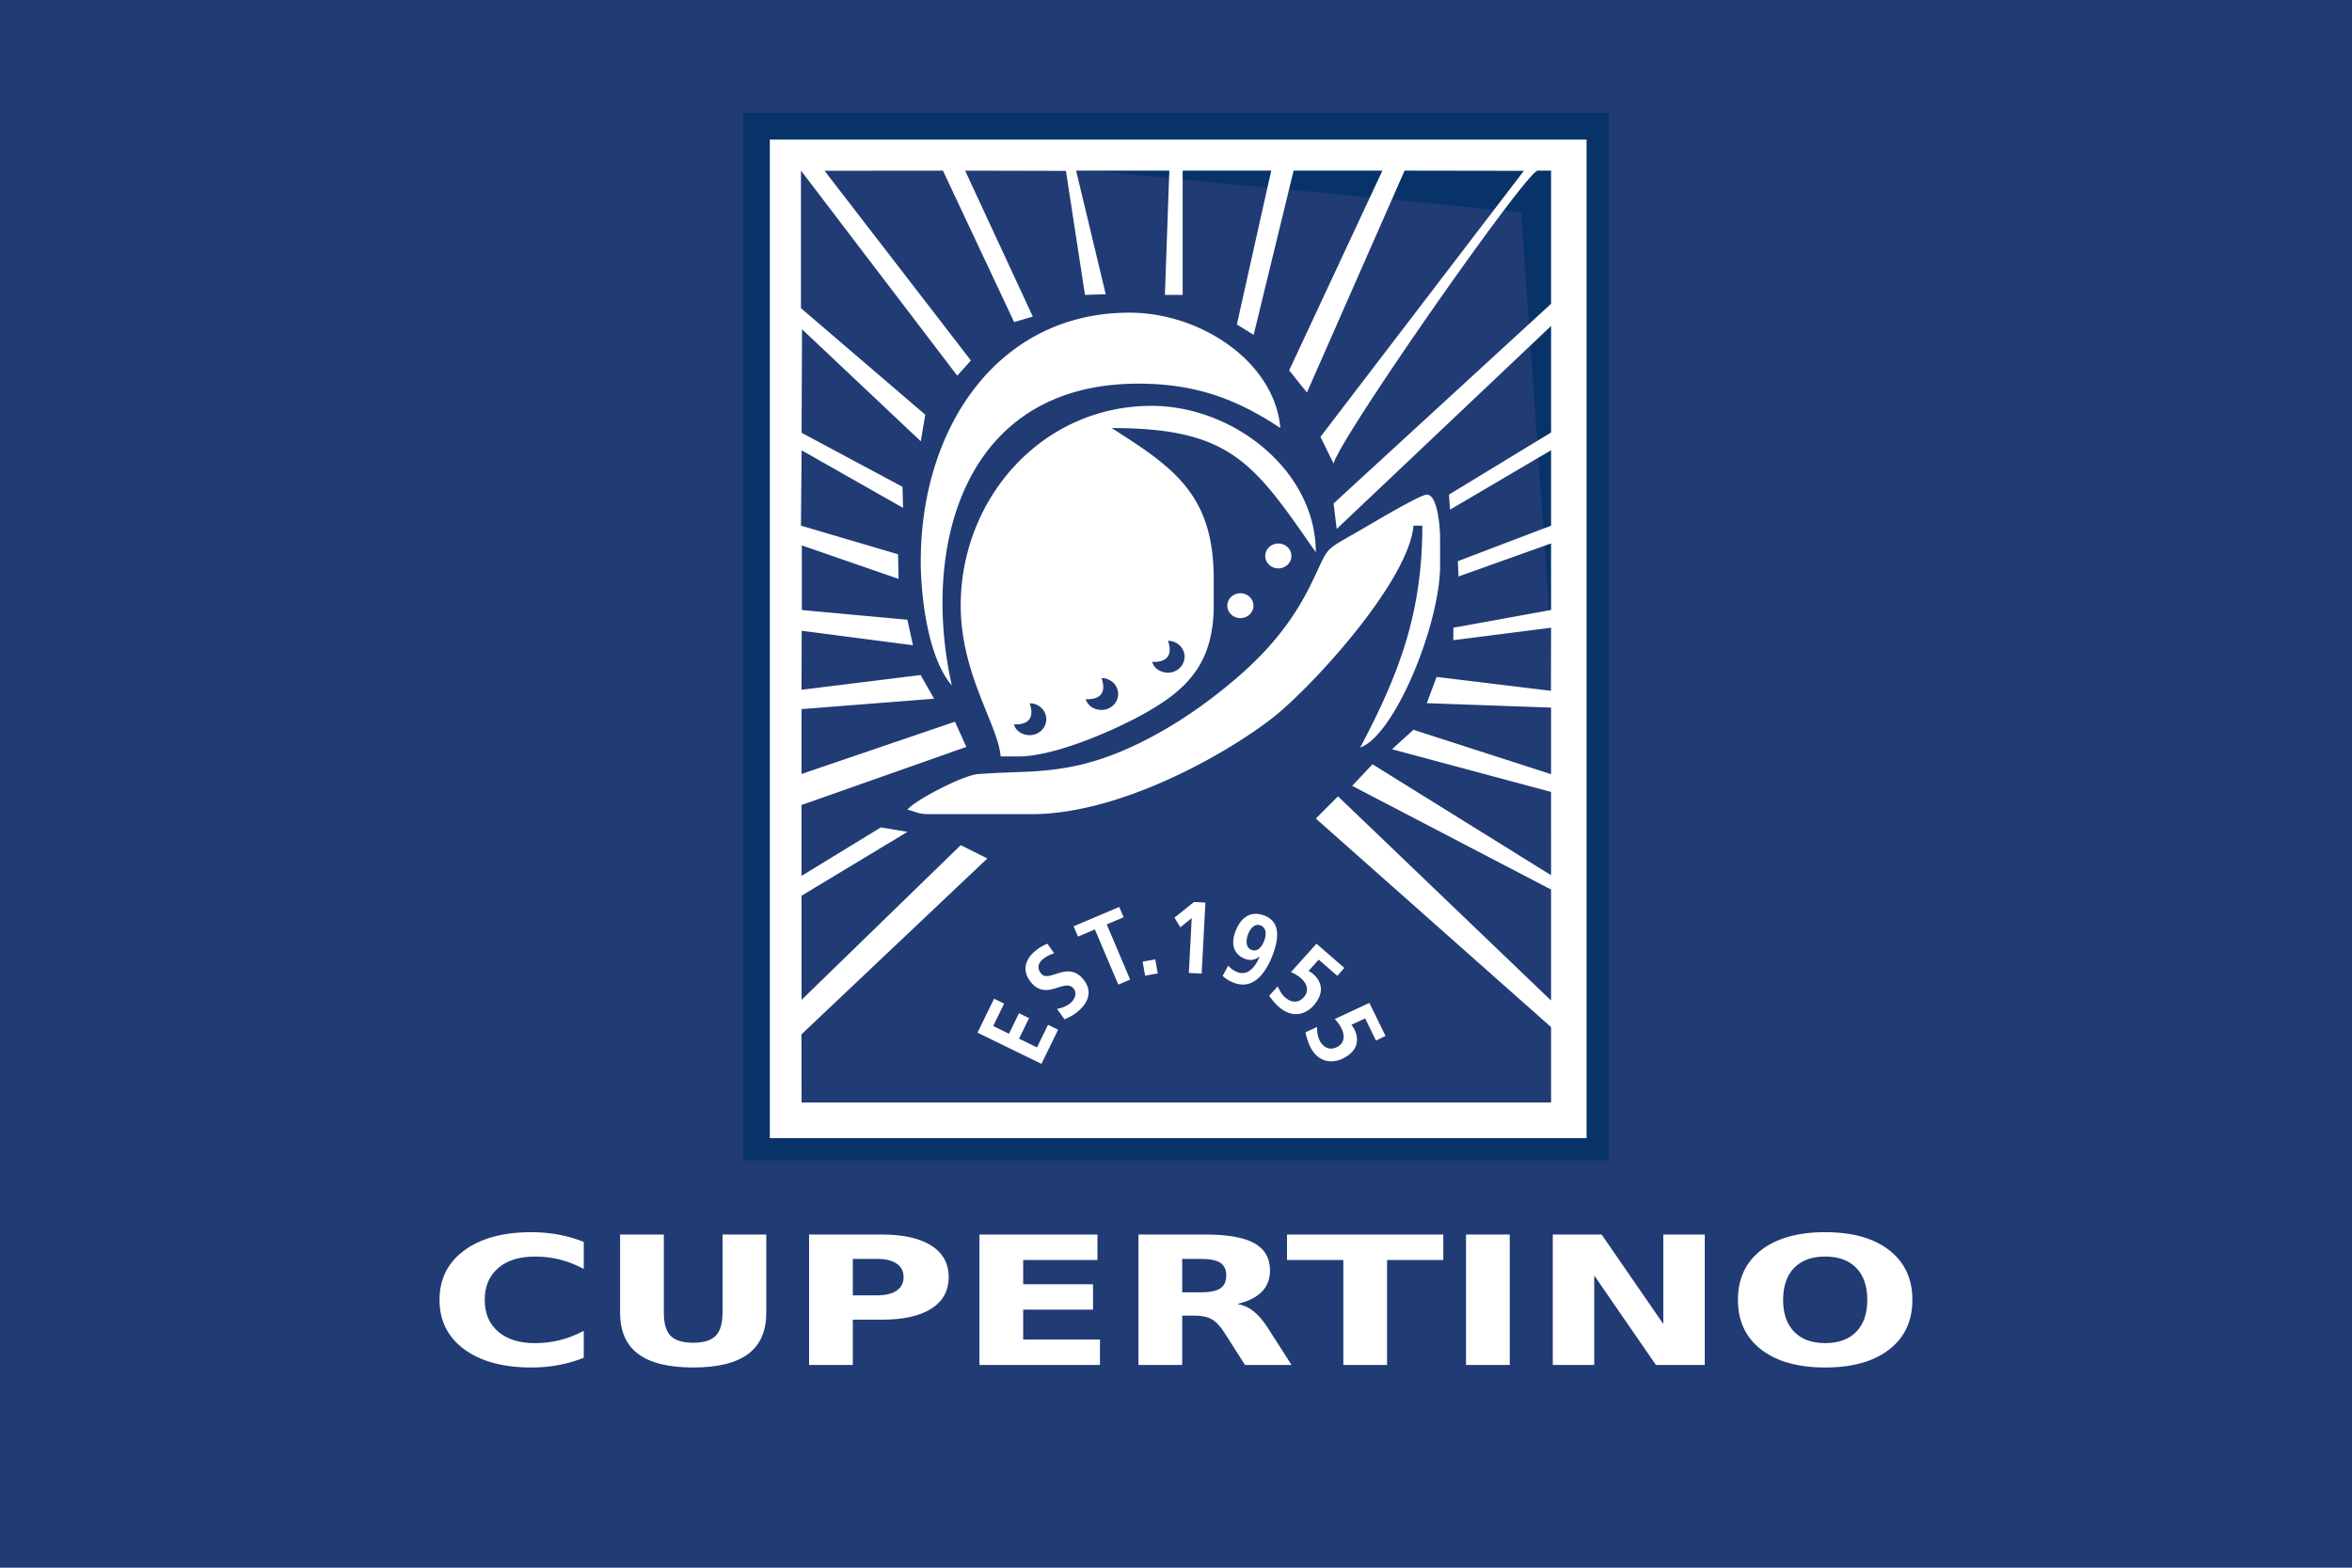
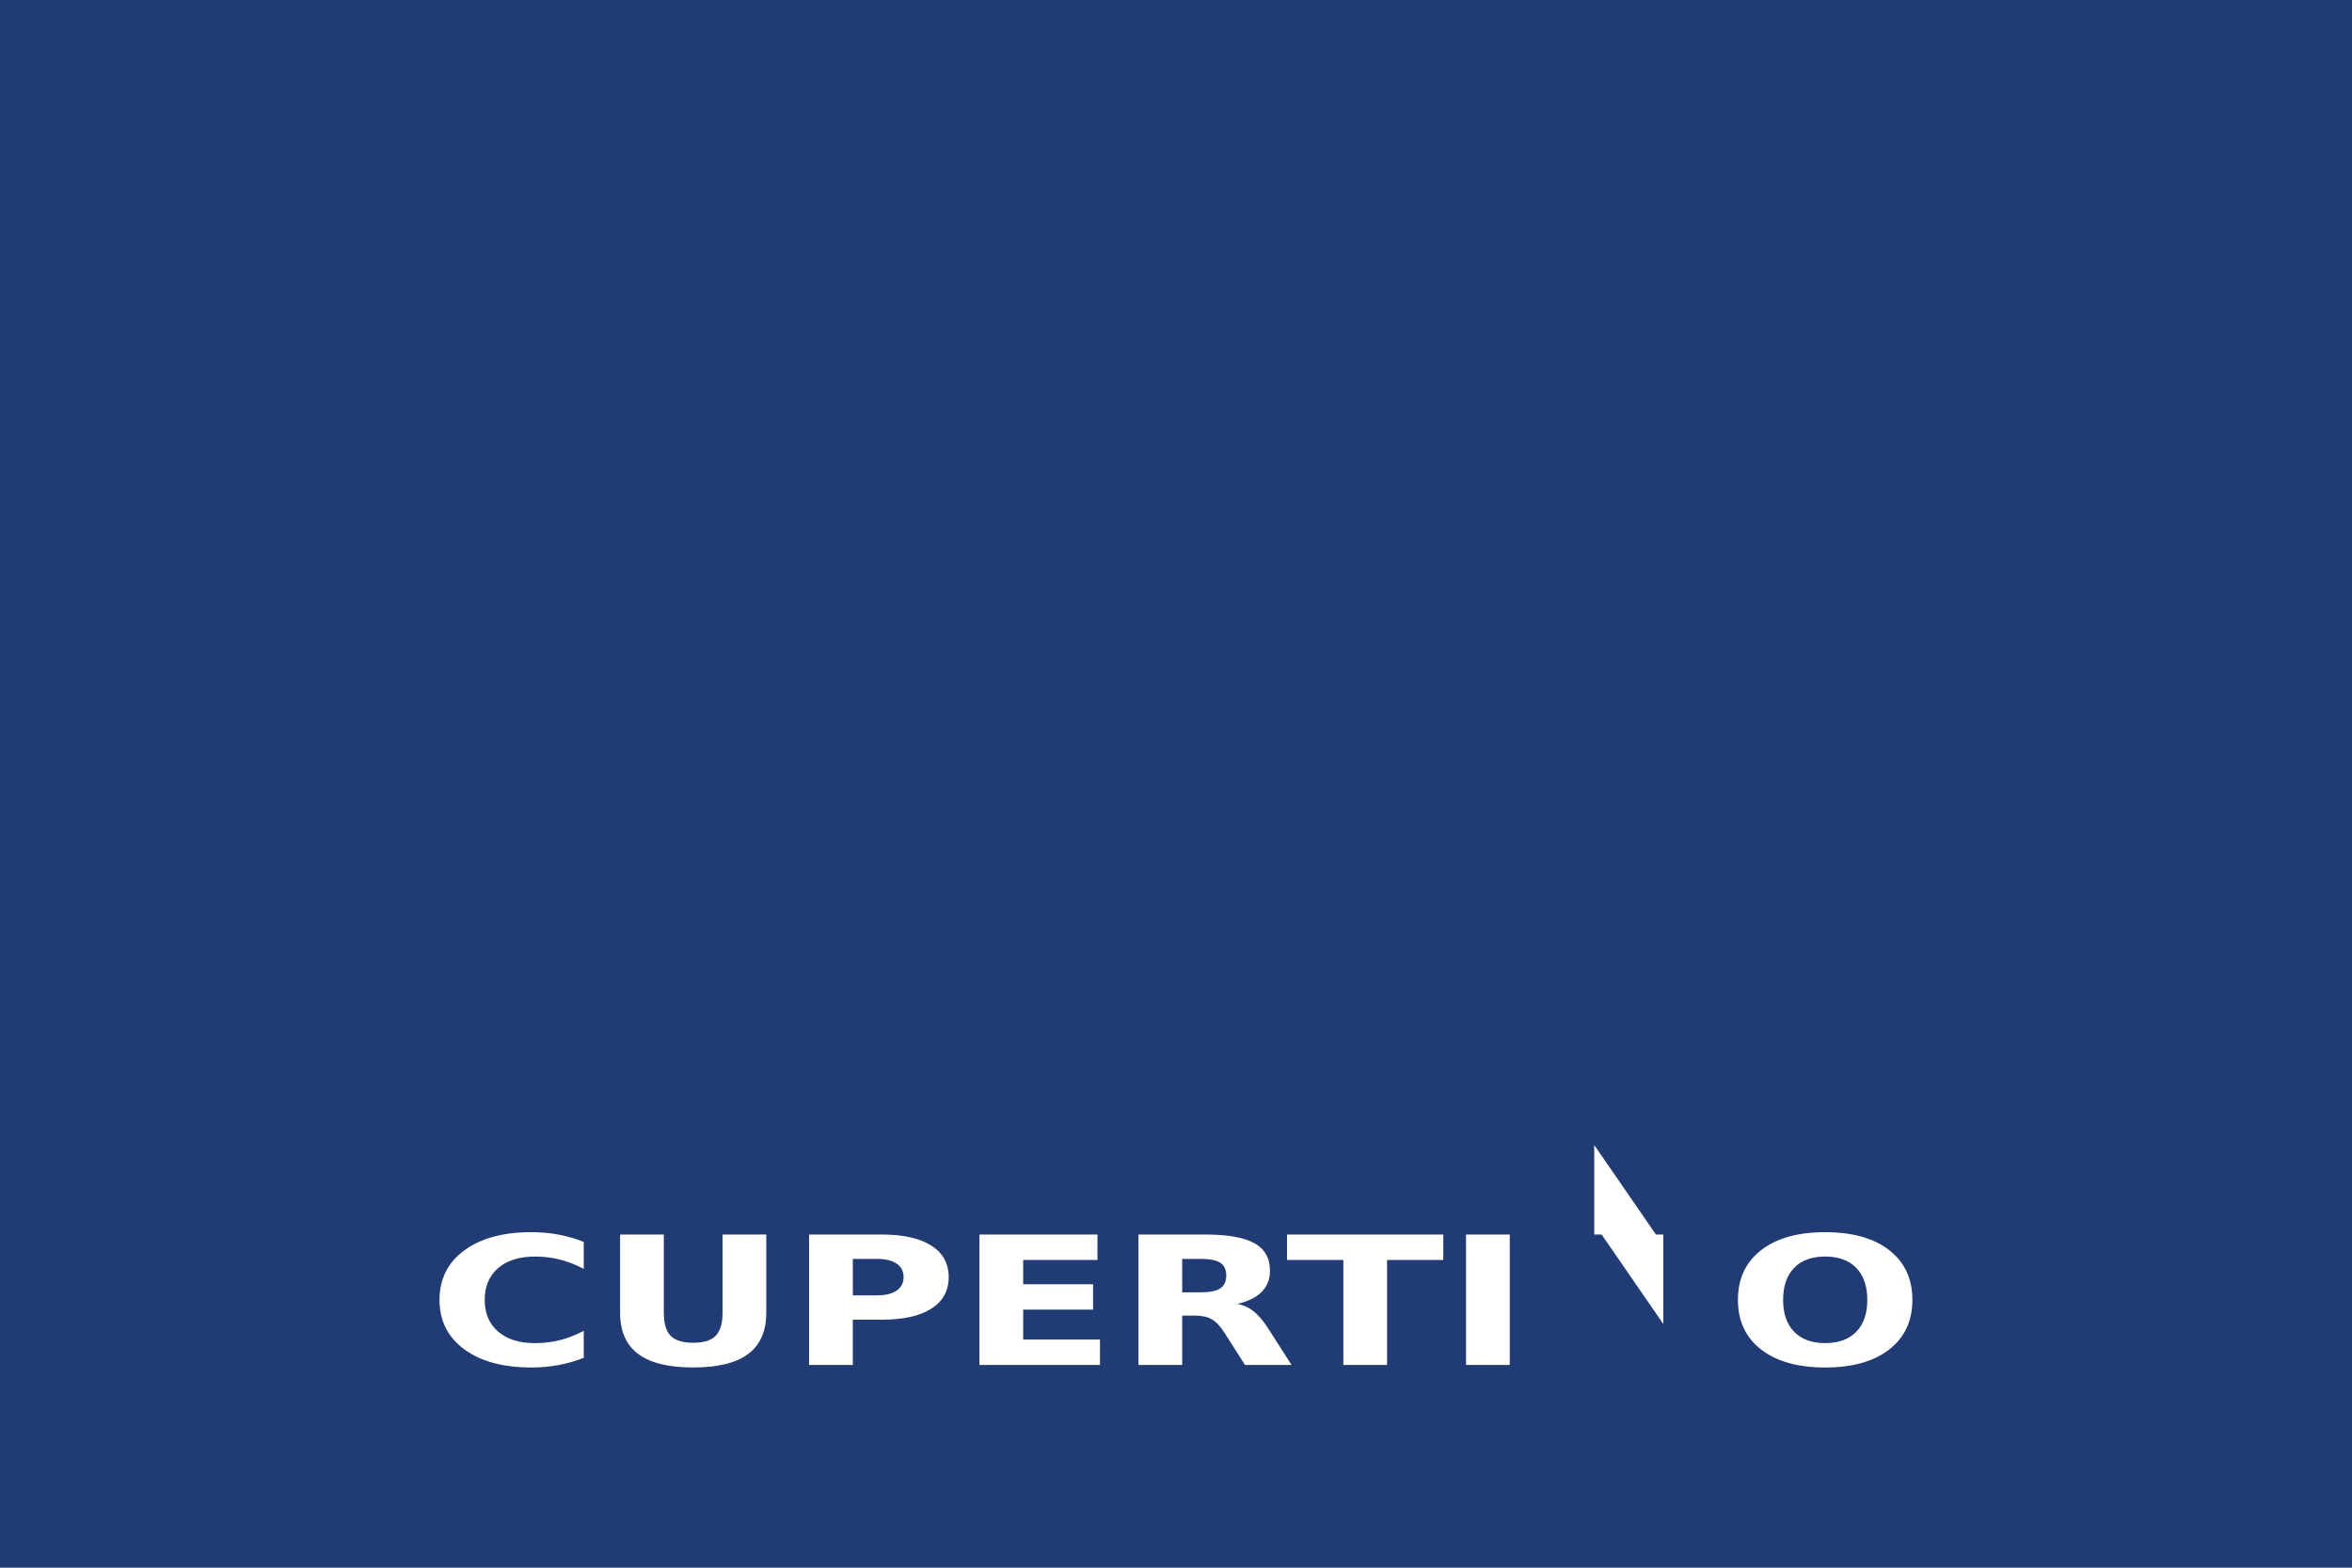
<svg xmlns="http://www.w3.org/2000/svg" height="100mm" width="150mm" version="1.1" viewBox="0 0 150 100">
  <rect height="100" width="150" y="0" x="0" class="fil0" fill="#213b74" />
-   <path fill="#fff" d="m116.4 80.153q-1.275 0-1.978 0.724-0.703 0.724-0.703 2.04 0 1.31 0.703 2.034 0.703 0.724 1.978 0.724 1.282 0 1.985-0.724 0.703-0.724 0.703-2.034 0-1.315-0.703-2.04-0.703-0.724-1.985-0.724zm0-1.555q2.608 0 4.085 1.148t1.478 3.171q0 2.017-1.478 3.165t-4.085 1.148q-2.6 0-4.085-1.148-1.478-1.148-1.478-3.165 0-2.023 1.478-3.171 1.485-1.148 4.085-1.148zm-17.37 0.15h3.115l3.933 5.706v-5.706h2.644v8.32h-3.115l-3.933-5.706v5.706h-2.644v-8.32zm-5.534 0h2.789v8.32h-2.789v-8.32zm-11.416 0h9.967v1.622h-3.586v6.698h-2.789v-6.698h-3.593v-1.622zm-5.512 3.689q0.876 0 1.253-0.251 0.384-0.251 0.384-0.825 0-0.568-0.384-0.814-0.377-0.245-1.253-0.245h-1.173v2.134h1.173zm-1.173 1.482v3.149h-2.789v-8.32h4.259q2.137 0 3.129 0.552 1 0.552 1 1.744 0 0.825-0.522 1.354-0.514 0.529-1.557 0.78 0.572 0.1 1.021 0.457 0.456 0.351 0.92 1.07l1.514 2.363h-2.97l-1.318-2.067q-0.398-0.624-0.811-0.853-0.406-0.228-1.087-0.228h-0.79zm-12.93-5.171h7.526v1.622h-4.737v1.549h4.455v1.622h-4.455v1.906h4.897v1.622h-7.686v-8.32zm-10.865 0h4.629q2.064 0 3.166 0.708 1.108 0.702 1.108 2.006 0 1.31-1.108 2.017-1.101 0.702-3.166 0.702h-1.84v2.887h-2.789v-8.32zm2.789 1.555v2.324h1.543q0.811 0 1.253-0.301 0.442-0.306 0.442-0.864 0-0.557-0.442-0.858t-1.253-0.301h-1.543zm-14.842-1.555h2.789v4.987q0 1.031 0.435 1.477 0.442 0.44 1.434 0.44 1 0 1.434-0.44 0.442-0.446 0.442-1.477v-4.987h2.789v4.987q0 1.766-1.152 2.63-1.152 0.864-3.513 0.864-2.354 0-3.506-0.864t-1.152-2.63v-4.987zm-2.318 7.863q-0.768 0.306-1.601 0.463-0.833 0.156-1.738 0.156-2.702 0-4.281-1.159-1.579-1.165-1.579-3.154 0-1.995 1.579-3.154 1.579-1.165 4.281-1.165 0.905 0 1.738 0.156 0.833 0.156 1.601 0.463v1.722q-0.775-0.407-1.528-0.596-0.753-0.189-1.586-0.189-1.492 0-2.347 0.736-0.855 0.736-0.855 2.028 0 1.287 0.855 2.023 0.855 0.736 2.347 0.736 0.833 0 1.586-0.189 0.753-0.189 1.528-0.596v1.722z" />
-   <path d="m47.399 74.014h55.203v-66.809h-55.203z" fill="#073368" />
+   <path fill="#fff" d="m116.4 80.153q-1.275 0-1.978 0.724-0.703 0.724-0.703 2.04 0 1.31 0.703 2.034 0.703 0.724 1.978 0.724 1.282 0 1.985-0.724 0.703-0.724 0.703-2.034 0-1.315-0.703-2.04-0.703-0.724-1.985-0.724zm0-1.555q2.608 0 4.085 1.148t1.478 3.171q0 2.017-1.478 3.165t-4.085 1.148q-2.6 0-4.085-1.148-1.478-1.148-1.478-3.165 0-2.023 1.478-3.171 1.485-1.148 4.085-1.148zm-17.37 0.15h3.115l3.933 5.706v-5.706h2.644h-3.115l-3.933-5.706v5.706h-2.644v-8.32zm-5.534 0h2.789v8.32h-2.789v-8.32zm-11.416 0h9.967v1.622h-3.586v6.698h-2.789v-6.698h-3.593v-1.622zm-5.512 3.689q0.876 0 1.253-0.251 0.384-0.251 0.384-0.825 0-0.568-0.384-0.814-0.377-0.245-1.253-0.245h-1.173v2.134h1.173zm-1.173 1.482v3.149h-2.789v-8.32h4.259q2.137 0 3.129 0.552 1 0.552 1 1.744 0 0.825-0.522 1.354-0.514 0.529-1.557 0.78 0.572 0.1 1.021 0.457 0.456 0.351 0.92 1.07l1.514 2.363h-2.97l-1.318-2.067q-0.398-0.624-0.811-0.853-0.406-0.228-1.087-0.228h-0.79zm-12.93-5.171h7.526v1.622h-4.737v1.549h4.455v1.622h-4.455v1.906h4.897v1.622h-7.686v-8.32zm-10.865 0h4.629q2.064 0 3.166 0.708 1.108 0.702 1.108 2.006 0 1.31-1.108 2.017-1.101 0.702-3.166 0.702h-1.84v2.887h-2.789v-8.32zm2.789 1.555v2.324h1.543q0.811 0 1.253-0.301 0.442-0.306 0.442-0.864 0-0.557-0.442-0.858t-1.253-0.301h-1.543zm-14.842-1.555h2.789v4.987q0 1.031 0.435 1.477 0.442 0.44 1.434 0.44 1 0 1.434-0.44 0.442-0.446 0.442-1.477v-4.987h2.789v4.987q0 1.766-1.152 2.63-1.152 0.864-3.513 0.864-2.354 0-3.506-0.864t-1.152-2.63v-4.987zm-2.318 7.863q-0.768 0.306-1.601 0.463-0.833 0.156-1.738 0.156-2.702 0-4.281-1.159-1.579-1.165-1.579-3.154 0-1.995 1.579-3.154 1.579-1.165 4.281-1.165 0.905 0 1.738 0.156 0.833 0.156 1.601 0.463v1.722q-0.775-0.407-1.528-0.596-0.753-0.189-1.586-0.189-1.492 0-2.347 0.736-0.855 0.736-0.855 2.028 0 1.287 0.855 2.023 0.855 0.736 2.347 0.736 0.833 0 1.586-0.189 0.753-0.189 1.528-0.596v1.722z" />
  <path d="m49.097 8.904 47.908 4.625 4.18 59.07h-52.088z" fill="#213b74" />
-   <path d="m82.361 35.463a0.834 0.793 0 0 1 -0.834 0.793 0.834 0.793 0 0 1 -0.834 -0.793 0.834 0.793 0 0 1 0.834 -0.793 0.834 0.793 0 0 1 0.834 0.793zm-2.421 3.173a0.834 0.793 0 0 1 -0.833 0.793 0.834 0.793 0 0 1 -0.834 -0.793 0.834 0.793 0 0 1 0.834 -0.793 0.834 0.793 0 0 1 0.833 0.793zm-13.728 29.652m0.207-0.426 1.062-2.178-0.643-0.313-0.703 1.441-1.145-0.558 0.639-1.31-0.643-0.314-0.639 1.31-1.005-0.49 0.698-1.431-0.643-0.314-1.057 2.167 4.079 1.989zm1.233-2.499m-0.851-5.162c-0.298 0.112-0.579 0.288-0.844 0.518-0.543 0.472-0.835 1.216-0.169 1.982 0.985 1.133 2.102-0.311 2.669 0.341 0.269 0.309 0.07 0.714-0.164 0.918-0.243 0.211-0.558 0.339-0.881 0.396l0.48 0.668c0.378-0.181 0.571-0.262 0.906-0.554 0.623-0.541 0.909-1.291 0.256-2.042-0.998-1.148-2.132 0.277-2.648-0.317-0.324-0.373-0.14-0.714 0.072-0.898 0.216-0.188 0.48-0.322 0.755-0.398l-0.433-0.614zm3.402 3.082m1.12-0.477 0.754-0.32-1.494-3.519 1.077-0.457-0.28-0.658-2.909 1.235 0.279 0.658 1.077-0.457 1.494 3.519zm1.309-0.499m0.398-0.071 0.807-0.142-0.158-0.896-0.807 0.142 0.158 0.896zm1.229-0.254m0.643-3.444 0.378 0.612 0.722-0.587-0.183 3.499 0.818 0.043 0.238-4.532-0.725-0.038-1.248 1.002zm2.61 3.639m0.464 0.078c0.226 0.201 0.472 0.346 0.752 0.448 1.243 0.452 2.041-0.697 2.461-1.852 0.365-1.002 0.486-2.071-0.581-2.46-0.869-0.316-1.498 0.146-1.834 1.069-0.287 0.788-0.078 1.445 0.648 1.71 0.324 0.118 0.608 0.076 0.898-0.157l0.007 0.016c-0.253 0.627-0.728 1.229-1.393 0.987-0.258-0.094-0.441-0.243-0.609-0.415l-0.35 0.654zm1.849-1.659c-0.369-0.134-0.382-0.575-0.231-0.99 0.138-0.379 0.426-0.71 0.784-0.58 0.379 0.138 0.404 0.548 0.258 0.952-0.156 0.428-0.436 0.754-0.81 0.618zm0.765 2.686m5.142-1.544-1.771-1.54-1.63 1.813c0.237 0.093 0.443 0.222 0.633 0.387 0.353 0.307 0.574 0.766 0.191 1.208-0.38 0.437-0.86 0.312-1.183 0.031-0.269-0.234-0.392-0.521-0.482-0.721l-0.546 0.602c0.155 0.231 0.395 0.517 0.634 0.725 0.795 0.691 1.654 0.523 2.213-0.119 0.772-0.888 0.407-1.601-0.026-1.978-0.119-0.104-0.229-0.165-0.312-0.211l0.649-0.72 1.188 1.033 0.444-0.51zm-2.707 3.755m5.337 0.588-1.029-2.109-2.209 1.032c0.181 0.179 0.321 0.377 0.432 0.603 0.205 0.421 0.229 0.93-0.297 1.187-0.52 0.254-0.914-0.049-1.101-0.433-0.157-0.321-0.157-0.633-0.162-0.852l-0.738 0.34c0.053 0.274 0.162 0.631 0.3 0.915 0.462 0.947 1.318 1.128 2.084 0.755 1.058-0.516 1.001-1.315 0.749-1.831-0.069-0.142-0.147-0.241-0.205-0.317l0.878-0.409 0.69 1.415 0.608-0.296zm-14.919-40.192c-6.971 0-12.173 5.879-12.173 12.739 0 4.381 2.379 7.598 2.548 9.625h1.132c2.468 0 6.553-1.878 8.206-2.834 2.409-1.394 4.25-2.995 4.25-6.79v-1.699c0-5.368-2.541-7.106-6.511-9.625 7.628 0 9.072 2.242 13.022 7.926 0-5.199-5.238-9.342-10.474-9.342zm1.045 14.986c0.585 0 1.059 0.455 1.059 1.017 0 0.561-0.474 1.016-1.059 1.016-0.466 0-0.903-0.277-1.004-0.691 0.428 0.03 1.45-0.051 1.004-1.343zm-4.237 2.377c0.585 0 1.059 0.455 1.059 1.017 0 0.562-0.474 1.017-1.059 1.017-0.466 0-0.903-0.277-1.003-0.691 0.428 0.03 1.45-0.052 1.003-1.343zm-4.582 1.609c0.585 0 1.059 0.455 1.059 1.017 0 0.561-0.474 1.017-1.059 1.017-0.466 0-0.903-0.277-1.004-0.691 0.428 0.03 1.45-0.052 1.004-1.343zm-7.796 6.789c0.635 0.148 0.651 0.283 1.415 0.283h6.511c5.452 0 11.978-3.568 15.209-6.022 2.554-1.941 8.84-8.821 9.136-12.378h0.566c0 5.518-1.435 9.376-3.963 14.154 2.229-0.807 5.096-7.899 5.096-11.607v-1.699c0-0.831-0.169-2.831-0.849-2.831-0.427 0-3.647 1.926-4.242 2.269-2.57 1.485-1.879 0.907-3.212 3.582-1.518 3.045-3.634 5.124-6.211 7.094-2.274 1.739-5.59 3.742-8.91 4.395-2.172 0.427-3.46 0.303-6.026 0.485-0.986 0.07-4.108 1.712-4.52 2.274zm0.849-15.853c0 2.222 0.45 6.164 1.982 7.926-1.966-8.755 0.674-19.25 11.89-19.25 3.456 0 6.129 0.869 9.059 2.831-0.346-4.165-5.011-7.36-9.625-7.36-8.351 0-13.305 7.287-13.305 15.853zm-6.142-24.904 7.557-0.007 4.54 9.66 1.191-0.351-4.316-9.309 6.428 0.014 1.216 7.912 1.323-0.045-1.889-7.882h5.945l-0.283 7.926h1.132v-7.926l5.649-0.003-2.191 9.813 1.071 0.664 2.548-10.474h5.662l-5.945 12.739 1.132 1.415 6.228-14.154 7.606 0.012-12.971 16.97 0.836 1.701c0.464-1.736 12.316-18.684 13.022-18.684h0.849v8.493l-13.871 12.739 0.2 1.625 13.672-12.948v6.794l-6.511 3.963 0.068 0.96 6.443-3.79v4.812l-5.945 2.265 0.045 0.974 5.899-2.107v4.246l-6.228 1.132-0.006 0.795 6.234-0.795-0.007 4.024-7.294-0.886-0.625 1.674 7.926 0.283v4.246l-8.776-2.831-1.367 1.242 10.142 2.721 0.001 5.314-11.388-7.077-1.296 1.376 12.684 6.615v7.077l-13.588-13.022-1.415 1.415 15.004 13.305v4.812h-47.799l-0.008-4.349 11.855-11.221-1.698-0.849-10.15 9.869-0.001-6.645 6.754-4.072-1.698-0.283-5.056 3.09-0.003-4.518 10.512-3.707-0.725-1.608-9.787 3.334 0.003-4.138 8.454-0.662-0.862-1.511-7.594 0.94 0.011-3.764 7.098 0.924-0.357-1.627-6.733-0.619-0.001-4.122 6.174 2.135-0.038-1.571-6.19-1.826 0.043-4.805 6.468 3.672-0.037-1.345-6.434-3.446 0.028-6.603 7.576 7.148 0.283-1.698-7.926-6.794v-8.776l9.969 13.083 0.868-0.972-9.336-12.104zm-3.483 61.706h52.088v-63.695h-52.088v63.695z" fill="#fff" />
</svg>